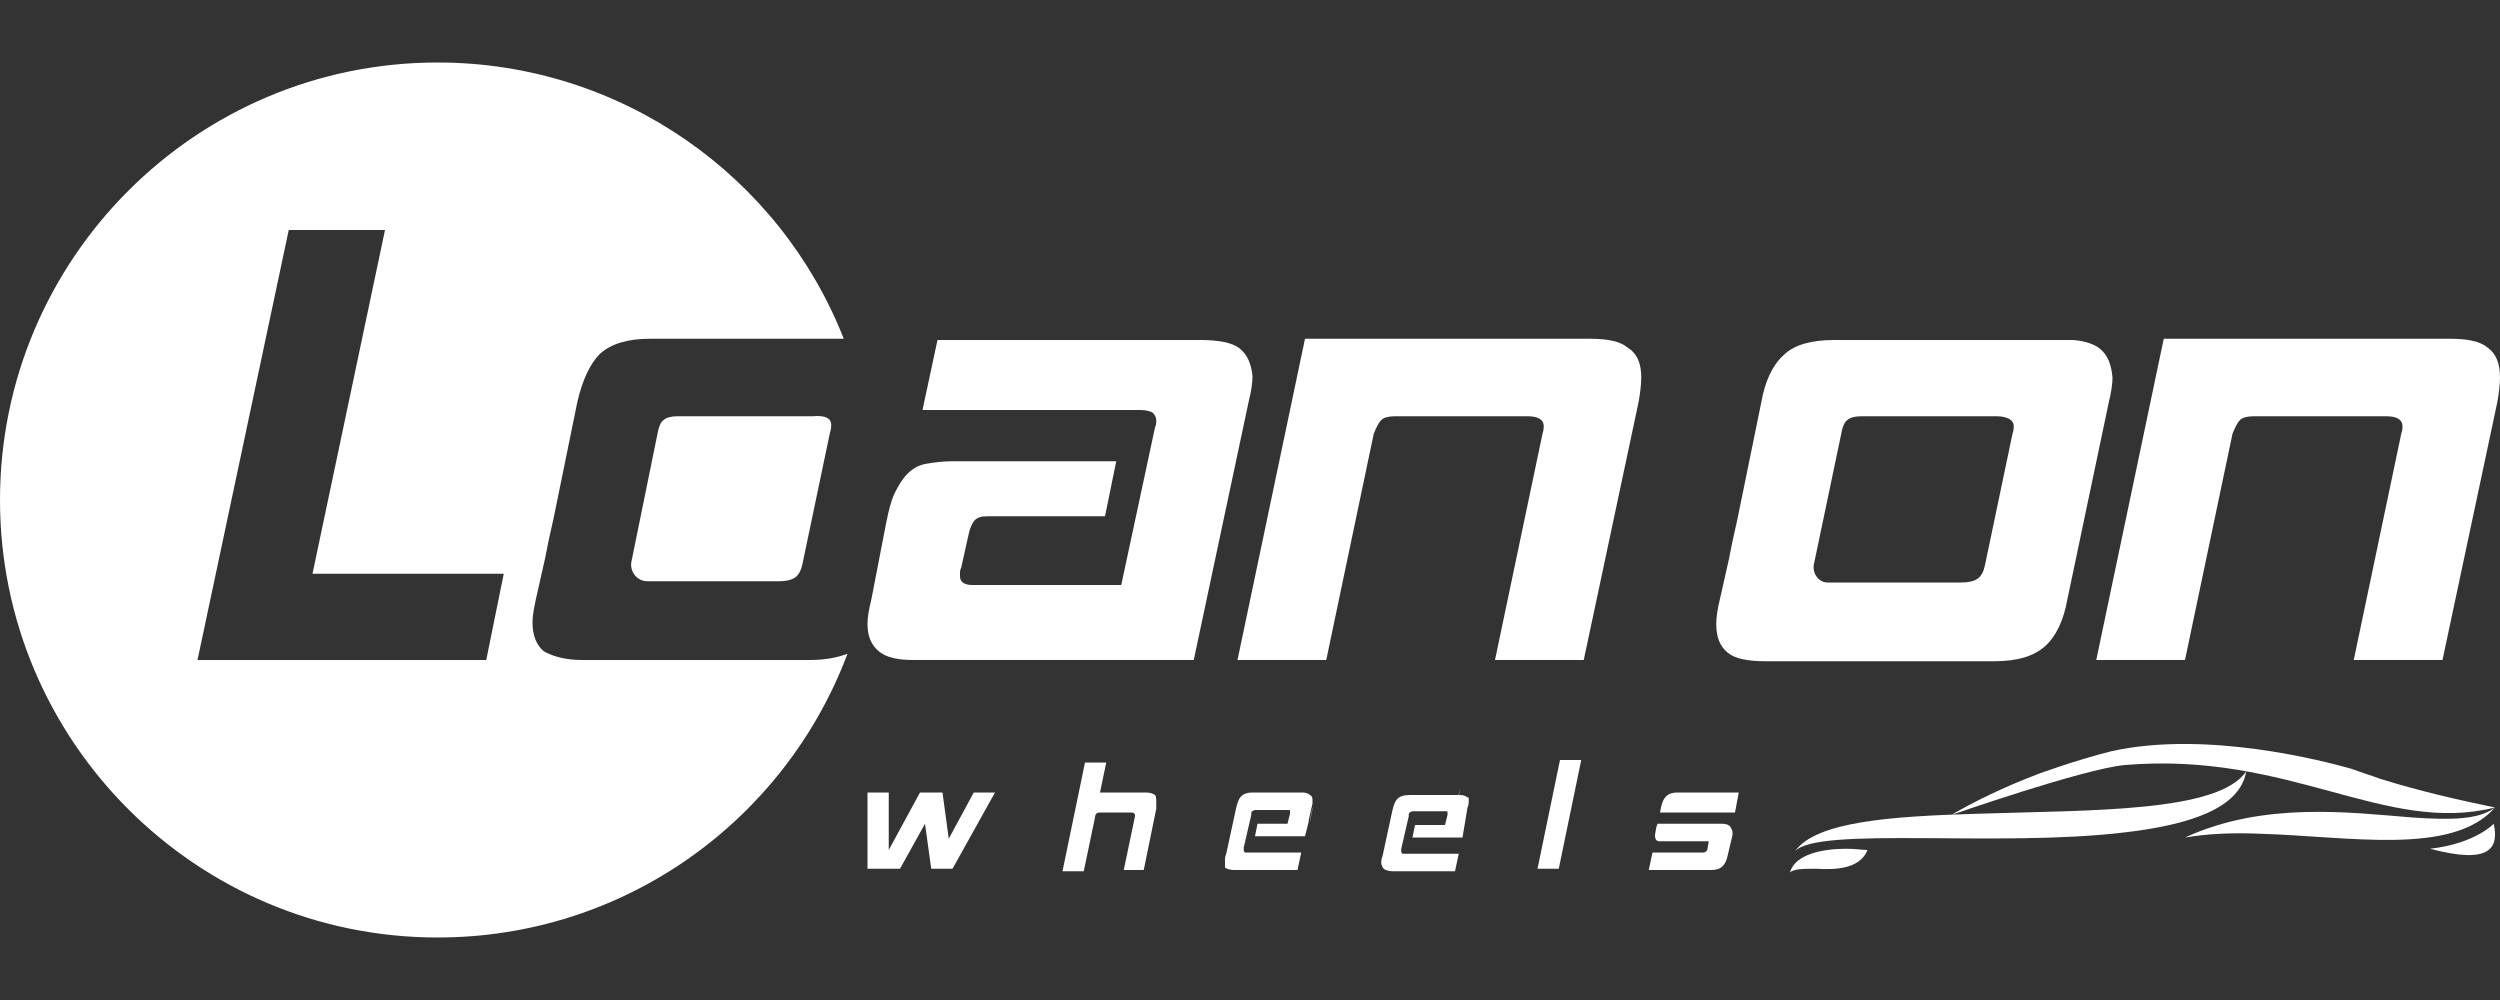
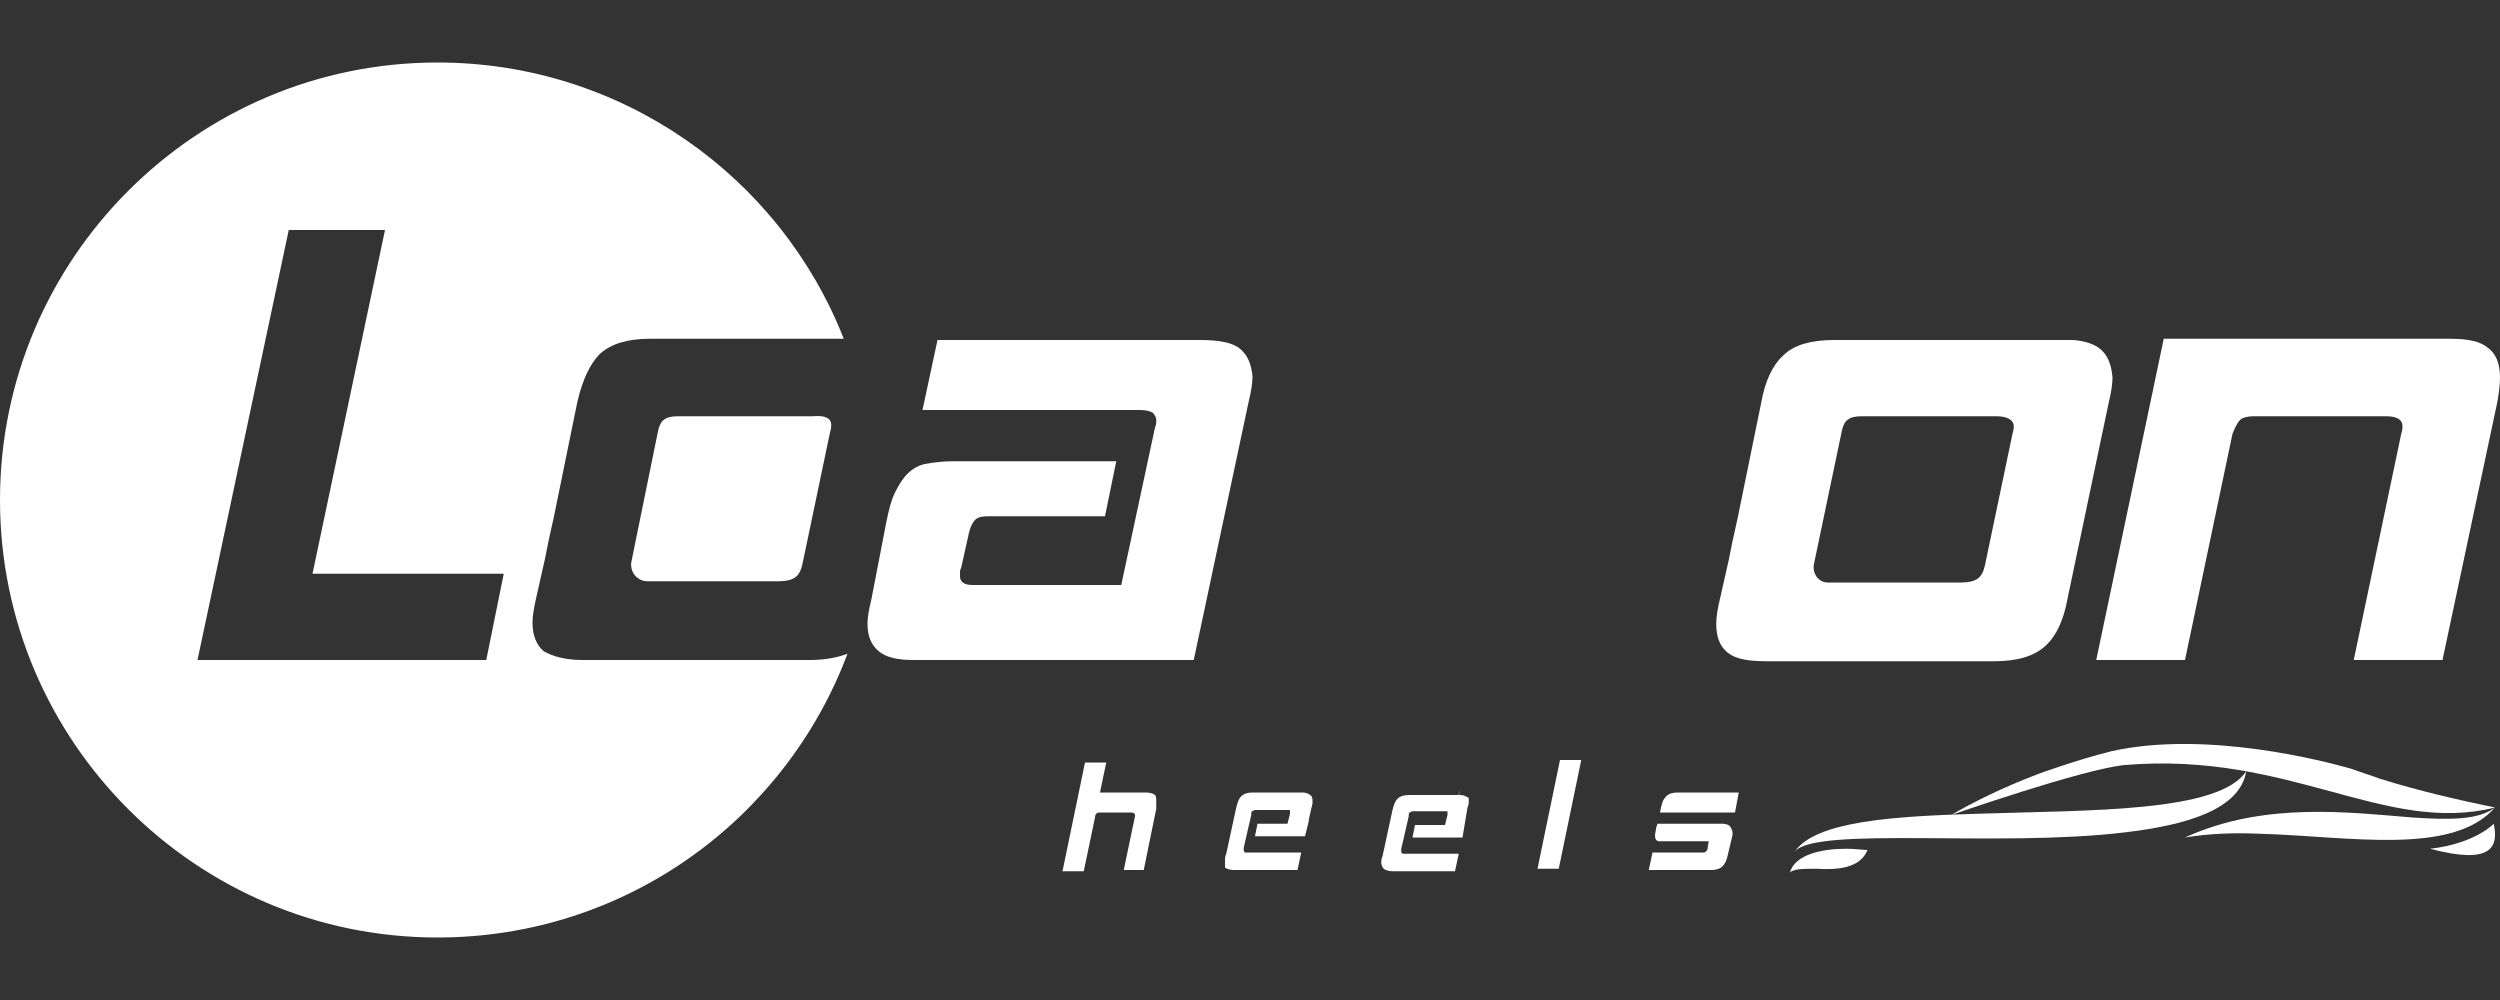
<svg xmlns="http://www.w3.org/2000/svg" version="1.1" id="Layer_1" x="0px" y="0px" viewBox="0 0 200 80" style="enable-background:new 0 0 200 80;" xml:space="preserve">
  <rect x="0" y="0" width="200" height="80" fill="#333333" stroke="none" />
  <style type="text/css">
	.st0{fill:#FFFFFF;}
</style>
  <g>
    <path class="st0" d="M99.2,27.9c-0.6-0.5-1.7-0.7-3.2-0.7H75l-1.2,5.6h17.4c0.5,0,0.8,0.1,1,0.2c0.2,0.2,0.3,0.4,0.3,0.6   c0,0.2,0,0.4-0.1,0.6l-2.7,12.6H77.8c-0.6,0-1-0.2-1-0.7c0-0.1,0-0.2,0-0.3s0-0.2,0.1-0.4l0.6-2.7c0.1-0.5,0.3-0.9,0.5-1.1   c0.2-0.2,0.5-0.3,1-0.3h9.4l0.9-4.4H76.2c-0.8,0-1.5,0.1-2.1,0.2c-0.6,0.1-1.1,0.4-1.5,0.8c-0.4,0.4-0.7,0.9-1,1.5   s-0.5,1.4-0.7,2.4L69.7,48c-0.2,0.8-0.3,1.4-0.3,1.9c0,1,0.3,1.7,0.9,2.2s1.5,0.7,2.8,0.7h22.4l4.4-20.7c0.2-0.8,0.3-1.5,0.3-2   C100.1,29.1,99.8,28.4,99.2,27.9z" />
-     <path class="st0" d="M131.3,30.2c0,0.6-0.1,1.3-0.2,1.9l-4.4,20.7h-7.1l3.8-18.1c0.1-0.3,0.1-0.5,0.1-0.6c0-0.5-0.4-0.8-1.3-0.8   h-10.6c-0.5,0-0.9,0.1-1.1,0.3s-0.4,0.6-0.6,1.1l-3.8,18.1H99l5.4-25.7h22.8c1.4,0,2.4,0.2,3,0.7C131,28.3,131.3,29.1,131.3,30.2z" />
    <g>
      <path class="st0" d="M168,27.9c-0.6-0.5-1.7-0.7-2.3-0.7h-4.9l0,0h-14.1c-1.8,0-3.2,0.4-4,1.2c-0.9,0.8-1.5,2.1-1.8,3.8l-1.9,9.3    l0,0l-0.4,1.8l-0.3,1.5l-0.7,3.1c-0.2,0.8-0.3,1.5-0.3,2c0,1.1,0.3,1.8,0.9,2.3c0.6,0.5,1.6,0.7,3.1,0.7h2.4v-0.1v0.1h15.8    c1.9,0,3.2-0.4,4.1-1.2c0.9-0.8,1.5-2.1,1.8-3.8l3.3-15.7c0.2-0.8,0.3-1.5,0.3-2C168.9,29.1,168.6,28.4,168,27.9z M161,34.7    l-2.2,10.5c-0.1,0.5-0.3,0.9-0.6,1.1c-0.3,0.2-0.7,0.3-1.3,0.3h-10.7c-0.7,0-1.2-0.7-1.1-1.4l2.2-10.5c0.1-0.6,0.3-1,0.5-1.1    c0.2-0.2,0.6-0.3,1.1-0.3h10.6l0,0h0.2c0.9,0,1.4,0.3,1.4,0.8C161.1,34.2,161.1,34.4,161,34.7z" />
    </g>
    <path class="st0" d="M200,30.2c0,0.6-0.1,1.3-0.2,1.9l-4.4,20.7h-7.1l3.8-18.1c0.1-0.3,0.1-0.5,0.1-0.6c0-0.5-0.4-0.8-1.3-0.8   h-10.6c-0.5,0-0.9,0.1-1.1,0.3c-0.2,0.2-0.4,0.6-0.6,1.1l-3.8,18.1h-7.1l5.4-25.7H196c1.4,0,2.4,0.2,3,0.7   C199.7,28.3,200,29.1,200,30.2z" />
    <path class="st0" d="M64.8,52.8H49v-0.1v0.1h-2.4c-1.4,0-2.4-0.3-3.1-0.7c-0.6-0.5-0.9-1.3-0.9-2.3c0-0.5,0.1-1.1,0.3-2l0.7-3.1   l0.3-1.5l0.4-1.8l0,0l1.9-9.3c0.4-1.7,1-3,1.8-3.8c0.9-0.8,2.2-1.2,4-1.2h14.1l0,0h1.4C62.4,14.1,49.7,5,35,5C15.7,5,0,20.7,0,40   s15.7,35,35,35c15,0,27.8-9.4,32.8-22.7C67,52.6,66,52.8,64.8,52.8z M38.9,52.8H15.8l7.3-34.4h7.7L25,45.9h15.3L38.9,52.8z" />
    <path class="st0" d="M66.5,34c0,0.1,0,0.3-0.1,0.6l-2.2,10.5c-0.1,0.5-0.3,0.9-0.6,1.1c-0.3,0.2-0.7,0.3-1.3,0.3H51.8   c-0.8,0-1.4-0.7-1.3-1.5l2.1-10.3c0.1-0.6,0.3-1,0.5-1.1c0.2-0.2,0.6-0.3,1.1-0.3h10.6l0,0H65C66.1,33.2,66.5,33.5,66.5,34z" />
    <g>
      <g>
-         <polygon class="st0" points="79.6,63.4 76.2,69.5 74.5,69.5 74,65.9 72,69.5 69.4,69.5 69.4,63.4 71.1,63.4 71.1,68 73.6,63.4      75.4,63.4 75.9,67.1 77.9,63.4    " />
        <path class="st0" d="M92.5,64.2c0,0.2,0,0.3,0,0.5l-1,4.9h-1.6l0.9-4.3c0-0.1,0-0.1,0-0.1c0-0.1-0.1-0.2-0.3-0.2H88     c-0.1,0-0.2,0-0.3,0.1c0,0-0.1,0.1-0.1,0.3l-0.9,4.3H85l1.8-8.7h1.7L88,63.4h3.7c0.3,0,0.6,0.1,0.7,0.2     C92.5,63.7,92.5,63.9,92.5,64.2z" />
        <path class="st0" d="M105,64.1c0,0.1,0,0.1,0,0.2l-0.1,0.4l-0.2,0.9v0.1l-0.3,1.2h-4l0.2-1h2.4l0.2-0.8c0,0,0-0.1,0-0.2     s0-0.1-0.1-0.1c0,0-0.1,0-0.2,0h-2.4c-0.1,0-0.2,0-0.3,0.1c-0.1,0-0.1,0.1-0.1,0.3l-0.6,2.6v0.1V68c0,0.1,0,0.1,0.1,0.2     c0,0,0.1,0,0.2,0h4.3l-0.3,1.4l0,0h-5.1c-0.3,0-0.6-0.1-0.7-0.2c0-0.1,0-0.3,0-0.6c0-0.1,0-0.3,0.1-0.5l0.8-3.7     c0.1-0.4,0.2-0.7,0.4-0.9c0.2-0.2,0.5-0.3,0.9-0.3h4c0.3,0,0.5,0.1,0.6,0.2C105,63.7,105,63.9,105,64.1z" />
-         <path class="st0" d="M105,64.3c0,0.1,0,0.2,0,0.3l-0.2,1v0.1l0.2-1V64.3z" />
        <path class="st0" d="M123,69.5l1.8-8.7h1.7l-1.8,8.7H123z" />
        <path class="st0" d="M139.1,63.4l-0.3,1.6h-6l0.1-0.5c0.1-0.4,0.2-0.6,0.4-0.8s0.5-0.3,0.9-0.3H139.1z" />
        <path class="st0" d="M117.5,64.1c0,0.1,0,0.3-0.1,0.5L117,67h-4l0.2-1h2.4l0.2-0.8c0,0,0-0.1,0-0.2s0-0.1-0.1-0.1     c0,0-0.1,0-0.2,0h-2.4c-0.1,0-0.2,0-0.3,0.1c-0.1,0-0.1,0.1-0.1,0.3l-0.6,2.6V68v0.1c0,0.1,0,0.1,0.1,0.2c0,0,0.1,0,0.2,0h4.3     l-0.3,1.4l0,0h-5c-0.3,0-0.6-0.1-0.7-0.2s-0.2-0.3-0.2-0.5c0-0.1,0-0.3,0.1-0.5l0.8-3.7c0.1-0.4,0.2-0.7,0.4-0.9     c0.2-0.2,0.5-0.3,1-0.3h4c0.3,0,0.5,0.1,0.6,0.2C117.5,63.7,117.5,63.9,117.5,64.1z" />
        <polygon class="st0" points="117.5,64.6 117,67 117,67    " />
      </g>
      <path class="st0" d="M132.7,67.3h4l-0.1,0.6c0,0.1-0.1,0.2-0.1,0.2s-0.1,0.1-0.2,0.1h-4.1l-0.3,1.4h5c0.4,0,0.7-0.1,0.9-0.3    c0.2-0.2,0.3-0.4,0.4-0.8l0.4-1.7v-0.1v-0.1c0-0.2-0.1-0.3-0.2-0.5c-0.1-0.1-0.3-0.2-0.6-0.2h-5.2l-0.1,0.3l-0.1,0.6    c0,0.1,0,0.3,0.1,0.4C132.6,67.3,132.7,67.3,132.7,67.3z" />
    </g>
    <line class="st0" x1="192.7" y1="66.4" x2="192.4" y2="67.6" />
    <line class="st0" x1="192.3" y1="68.4" x2="192" y2="69.5" />
    <polyline class="st0" points="116.5,64.4 116.6,64.3 116.8,63.1  " />
    <g>
      <path class="st0" d="M179.7,61.7c-0.5,3-4.6,4.3-9.8,4.9c-10.1,1.2-24.5-0.5-26.3,1.5c1.7-2.4,7.8-2.8,14.6-3l0,0    C167.3,64.8,177.5,65,179.7,61.7z" />
      <path class="st0" d="M199.6,64.6c-8.8,2.2-16.4-4.5-29.6-3.4c-3.3,0.3-13.9,4-13.9,4c1.7-1,4.1-2.2,7-3.3c0,0,3-1.1,5.8-1.8    c7.6-1.7,17.1,0.8,19.2,1.4l0,0c0.8,0.3,1.5,0.5,2.3,0.8C193.6,63.3,196.7,64,199.6,64.6z" />
      <path class="st0" d="M199.6,64.6c-3.4,3.9-11.7,2.3-18.8,2.1c-2.2-0.1-4.2,0-6,0.3c6.3-2.9,13.2-2,18.2-1.6l0,0    C196,65.6,198.3,65.6,199.6,64.6z" />
      <path class="st0" d="M149.4,68c-0.6,1.5-2.5,1.6-4.1,1.5c-1,0-1.8,0-2.1,0.3c0.4-1.5,2.7-1.9,4.5-1.9    C148.4,67.9,149.1,68,149.4,68z" />
-       <path class="st0" d="M194.4,67.9c3.6-0.4,5.1-2,5.1-2C199.9,67.8,199.3,69.2,194.4,67.9z" />
+       <path class="st0" d="M194.4,67.9c3.6-0.4,5.1-2,5.1-2C199.9,67.8,199.3,69.2,194.4,67.9" />
    </g>
  </g>
</svg>